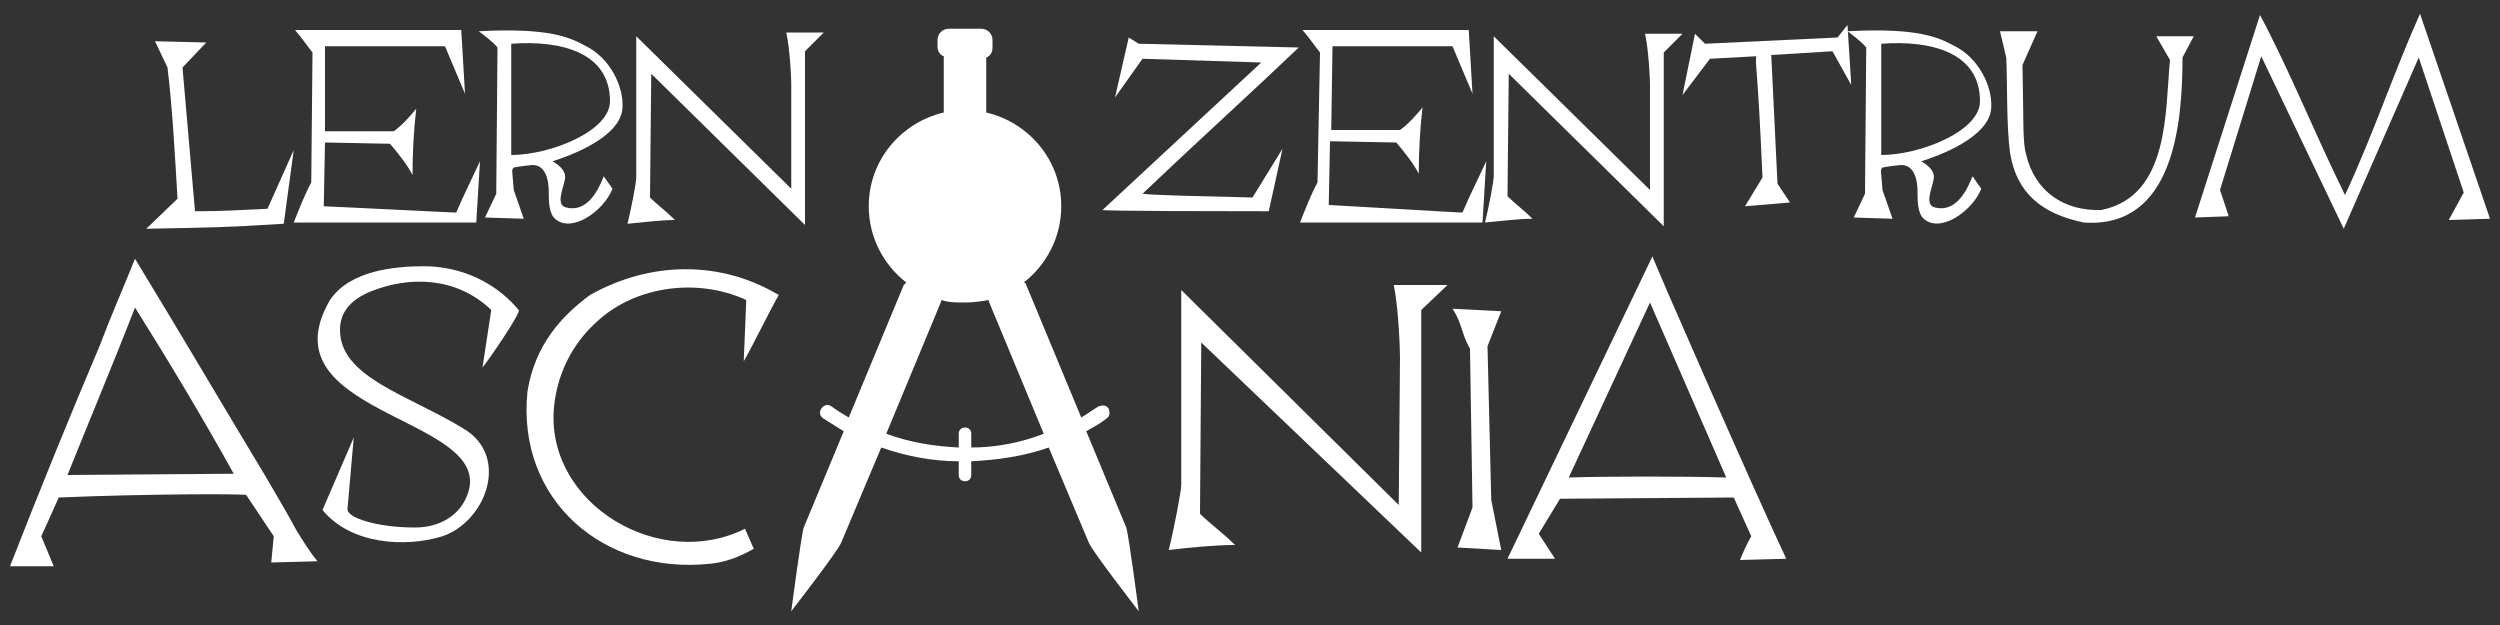
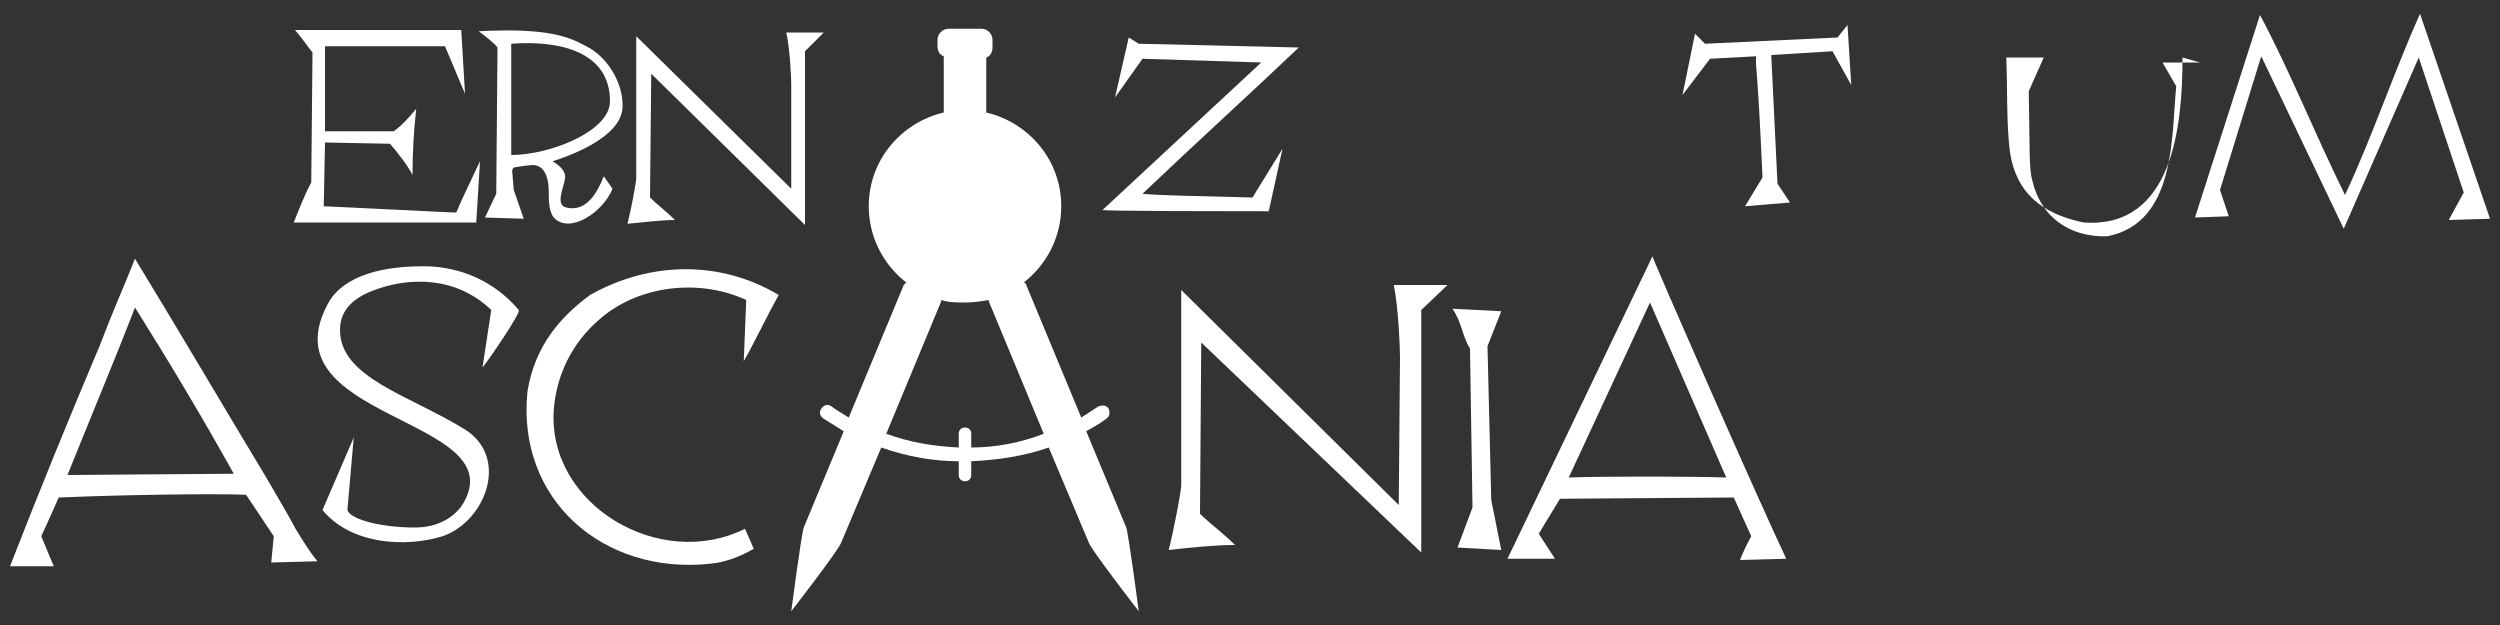
<svg xmlns="http://www.w3.org/2000/svg" version="1.1" id="Ebene_1" x="0px" y="0px" viewBox="0 0 200 50" style="enable-background:new 0 0 200 50;" xml:space="preserve">
  <rect x="0" y="0" width="200" height="50" fill="#333333" stroke="none" />
  <style type="text/css">
	.st0{fill:#FFFFFF;}
</style>
  <g>
-     <path class="st0" d="M23.5,12l-0.8,5.9c-4.8,0.3-5.7,0.3-11,0.4l2.5-2.4c-0.2-3.4-0.4-7.2-0.8-10.5l-1-2.1l4.1,0.1l-1.9,2l1,11.5   c2.4,0,3.5-0.1,5.8-0.2L23.5,12z" />
    <path class="st0" d="M23.5,17.8c0.4-1,0.9-2.3,1.4-3.2L25,4.2c-0.4-0.5-0.8-1.1-1.4-1.8h13.3l0.3,5.1l-1.6-3.8H26l0,6.8h5.5   c0.7-0.5,1.3-1.2,1.8-1.8C33.1,10.4,33,12.3,33,14c-0.4-0.8-1.2-1.8-1.8-2.5L26,11.4l-0.1,5.1C36.2,17,36.2,17,36.5,17   c0.5-1.2,1.3-2.8,1.9-4.1l-0.3,4.9H23.5z" />
    <path class="st0" d="M49,15.1c-0.7,1.8-3.4,3.7-4.7,2.3c-0.4-0.5-0.4-1.4-0.4-2.1c0-0.8-0.2-2.1-1.3-2.1c-0.1,0-1,0.1-1.5,0.2   C40.9,13.6,41,13.8,41,14l0.1,1.2l0.8,2.3l-3.1-0.1l0.9-1.9l0.1-11.7c-0.3-0.4-1.1-1-1.5-1.3C44,2.2,45.6,3,46.9,3.7   c1.8,0.9,3,3.1,2.9,4.9c-0.1,2.4-4.3,3.9-5.6,4.3c0.7,0.4,1.1,0.9,1,1.4c-0.1,0.7-0.8,2.1,0.1,2.3c1.6,0.4,2.5-1.2,3-2.5L49,15.1z    M40.9,12.4c3.1,0,7.9-1.9,7.9-4.3c0-3.9-3.9-4.9-7.9-4.6C40.9,4,40.9,5,40.9,12.4z" />
    <path class="st0" d="M52.1,5.9L52,15.8c0.6,0.6,1.3,1.1,2,1.8c-1.2,0-2.6,0.2-3.8,0.3c0.3-1.2,0.7-3.3,0.7-3.7V2.9l12.4,12.2V6.7   c0-0.4-0.1-2.8-0.4-4.1h3l-1.5,1.5V18L52.1,5.9z" />
    <path class="st0" d="M102.6,11.9l-1.1,5c-13.8,0-13.3-0.1-13.3-0.1L100.9,5l-9.5-0.3l-2.2,3.1L90.3,3l0.8,0.5l12.8,0.3   c-4.1,3.9-8.3,7.7-12.5,11.7c0.2,0-0.4,0.1,8.8,0.3L102.6,11.9z" />
-     <path class="st0" d="M104,17.8c0.4-1,0.9-2.3,1.4-3.2l0.2-10.4c-0.4-0.5-0.8-1.1-1.4-1.8h13.3l0.3,5.1l-1.6-3.8h-9.6l-0.1,6.7h5.5   c0.7-0.5,1.3-1.2,1.8-1.8c-0.2,1.7-0.3,3.6-0.3,5.3c-0.4-0.8-1.2-1.8-1.8-2.5l-5.3-0.1l-0.1,5.1C116.7,17,116.7,17,117,17   c0.5-1.2,1.3-2.8,1.9-4.1l-0.3,4.9H104z" />
-     <path class="st0" d="M120.7,5.9l-0.1,9.8c0.6,0.6,1.3,1.1,2,1.8c-1.2,0-2.6,0.2-3.8,0.3c0.3-1.2,0.7-3.3,0.7-3.7V2.9L132,15.2V6.8   c0-0.4-0.1-2.8-0.4-4.1h3l-1.5,1.5v13.9L120.7,5.9z" />
    <path class="st0" d="M139.6,16.5l1.4-2.3c-0.4-9.2-0.6-8.9-0.5-9.7l-3.7,0.2l-2.2,2.9l1-4.9l0.8,0.8L147,3l0.8-1l0.3,4.8l-1.5-2.7   l0,0l-4.9,0.3l0.5,10.3l1,1.5L139.6,16.5z" />
-     <path class="st0" d="M158.5,15.1c-0.7,1.8-3.4,3.7-4.7,2.3c-0.4-0.5-0.4-1.4-0.4-2.1c0-0.8-0.2-2.1-1.3-2.1c-0.1,0-1,0.1-1.5,0.2   c-0.2,0.2-0.1,0.4-0.1,0.6l0.1,1.2l0.8,2.3l-3.1-0.1l0.9-1.9l0.1-11.7c-0.3-0.4-1.1-1-1.5-1.3c5.7-0.3,7.3,0.5,8.6,1.2   c1.8,0.9,3,3.1,2.9,4.9c-0.1,2.4-4.3,3.9-5.6,4.3c0.7,0.4,1.1,0.9,1,1.4c-0.1,0.7-0.8,2.1,0.1,2.3c1.6,0.4,2.5-1.2,3-2.5   L158.5,15.1z M150.5,12.4c3.1,0,7.9-1.9,7.9-4.3c0-3.9-3.9-4.9-7.9-4.6C150.5,4,150.5,5,150.5,12.4z" />
-     <path class="st0" d="M174.6,4.6c0,5.3-0.7,13.7-7.9,13.2c-3.4-0.7-5.4-2.4-5.9-5.6c-0.3-2.2-0.2-5.7-0.3-7.6L160,2.5h3l-1.2,2.7   c0.1,4.8,0,6.2,0.3,7.2c0.7,2.9,3,4.5,6,4.4c5.5-1.1,5.1-8,5.5-12l-1.1-1.9h3L174.6,4.6z" />
+     <path class="st0" d="M174.6,4.6c0,5.3-0.7,13.7-7.9,13.2c-3.4-0.7-5.4-2.4-5.9-5.6c-0.3-2.2-0.2-5.7-0.3-7.6h3l-1.2,2.7   c0.1,4.8,0,6.2,0.3,7.2c0.7,2.9,3,4.5,6,4.4c5.5-1.1,5.1-8,5.5-12l-1.1-1.9h3L174.6,4.6z" />
    <path class="st0" d="M195.9,17.6l1.2-2.2l-3.6-10.8l-6,13.7l-6.6-13.8l-3.3,10.7l0.7,2.1l-2.7,0.1l5.2-16.2   c2.4,4.5,4.2,9.1,6.8,14.4c2.2-4.7,3.9-9.8,6-14.5l5.6,16.4L195.9,17.6z" />
  </g>
  <g>
    <path class="st0" d="M77.2,23.4c3.6,0,6.6-2.9,6.6-6.6c0-3.6-2.9-6.6-6.6-6.6c-3.6,0-6.6,2.9-6.6,6.6   C70.6,20.4,73.6,23.4,77.2,23.4" />
    <path class="st0" d="M77.7,35.8v-1.1c0-0.3-0.2-0.5-0.5-0.5s-0.5,0.2-0.5,0.5v1.1c-2-0.1-3.9-0.4-5.8-1.1l4.4-10.6c0,0,0,0,0-0.1   c0.6,0.2,1.2,0.2,1.9,0.2s1.3-0.1,1.9-0.2c0,0,0,0,0,0.1l4.4,10.6C81.7,35.4,79.7,35.8,77.7,35.8 M71.7,16.6c0-3,2.5-5.5,5.5-5.5   s5.5,2.5,5.5,5.5s-2.5,5.5-5.5,5.5S71.7,19.6,71.7,16.6 M90.1,42.2l-3.2-7.7c0.5-0.3,1.1-0.6,1.6-1c0.3-0.2,0.3-0.5,0.2-0.8   c-0.2-0.3-0.5-0.3-0.8-0.2c-0.5,0.3-0.9,0.6-1.4,0.9l-4.4-10.6c0-0.1-0.1-0.2-0.2-0.2c1.8-1.4,3-3.6,3-6.1c0-3.7-2.6-6.7-6-7.5V4.6   c0.3-0.1,0.5-0.4,0.5-0.8V3.2c0-0.5-0.4-0.9-0.9-0.9h-2.6c-0.5,0-0.9,0.4-0.9,0.9v0.5c0,0.4,0.2,0.7,0.5,0.8V9   c-3.4,0.8-6,3.8-6,7.5c0,2.5,1.2,4.7,3,6.1c-0.1,0.1-0.1,0.1-0.2,0.2l-4.4,10.6c-0.5-0.3-1-0.6-1.4-0.9c-0.3-0.2-0.6-0.1-0.8,0.2   c-0.2,0.3-0.1,0.6,0.2,0.8c0.5,0.3,1.1,0.7,1.6,1l-3.2,7.7c-0.2,0.6-1,6.7-1,6.7s3.8-4.9,4-5.5l3.2-7.6c2,0.7,4.1,1.1,6.2,1.1V38   c0,0.3,0.2,0.5,0.5,0.5s0.5-0.2,0.5-0.5v-1.1c2.1-0.1,4.2-0.4,6.2-1.1l3.2,7.6c0.2,0.6,4,5.5,4,5.5S90.3,42.8,90.1,42.2" />
  </g>
  <g>
    <path class="st0" d="M21.7,45l0.2-2.1l-2.2-3.3c-0.2-0.1-7.9-0.1-15,0.2c-0.6,1.3-0.7,1.6-1.4,3.1l1,2.4H0.8   C3.1,39.4,5.5,33.5,8,27.6c0.9-2.4,1.8-4.4,2.8-6.9c3.6,5.9,7,11.7,10.5,17.5c0.8,1.4,1.6,2.7,2.4,4.2c0.5,0.8,1.1,1.8,1.7,2.5   L21.7,45z M5.4,38c1.7,0,11.3-0.1,13.3-0.1c-2.5-4.5-5.2-9-7.9-13.3C9.1,29,7.2,33.5,5.4,38z" />
    <path class="st0" d="M39.3,24.8c-2.8-2.7-6.6-2.7-9.6-1.5c-2,0.8-2.5,2-2.5,3.1c0,3.8,5.5,5.2,9.9,7.9c3.7,2.2,1.8,7.4-1.7,8.6   c-2.9,0.9-7.3,0.7-9.6-2.1l2.5-5.8l-0.5,5.7c-0.1,0.7,2.3,1.5,5.4,1.5c1.8,0,3.2-0.8,3.9-2C41,33.3,20.8,33.6,26.4,24   c1.6-2.4,5.3-2.7,7.5-2.7c1.2,0,4.8,0.2,7.6,3.5c0.2,0.2-2.4,4-2.9,4.6L39.3,24.8z" />
    <path class="st0" d="M60.3,43.9c-1.2,0.7-2.4,1.1-3.5,1.2C48.3,46,41.3,40,42.2,31.3c0.6-3.7,2.7-6,5-7.7c4.8-2.7,10.4-2.8,15.1,0   c-0.8,1.4-2,3.9-2.8,5.3l0.2-4.9c-3.9-1.8-8.8-1.1-11.8,1.6c-2.2,1.9-3.4,4.5-3.6,7.2c-0.5,7.6,8.5,12.9,15.3,9.5L60.3,43.9z" />
    <path class="st0" d="M96.1,27.4L96,41.1c0.8,0.8,1.8,1.5,2.8,2.5c-1.6,0-3.6,0.2-5.3,0.4c0.4-1.6,1-4.7,1-5.2V23.2l17.4,17.2   l0.1-11.8c0-0.5-0.1-3.9-0.5-5.8h4.3l-2.1,2v19.4L96.1,27.4z" />
    <path class="st0" d="M116.6,43.8l1.2-3.2l-0.2-12.7c-0.7-1.2-0.6-2-1.4-3.2l3.9,0.2l-1.1,2.8l0.3,12.3l0.8,4L116.6,43.8z" />
    <path class="st0" d="M139.2,44.8c0.2-0.5,0.5-1.2,0.9-1.9l-1.4-3.1l-13.9,0.1l-1.7,2.8l1.3,2h-3.8l11.6-24.2   c-0.1,0,8.6,19.8,10.7,24.2L139.2,44.8z M132,24.2l-6.5,14c2.9-0.1,9.4-0.1,12.6,0L132,24.2z" />
  </g>
</svg>